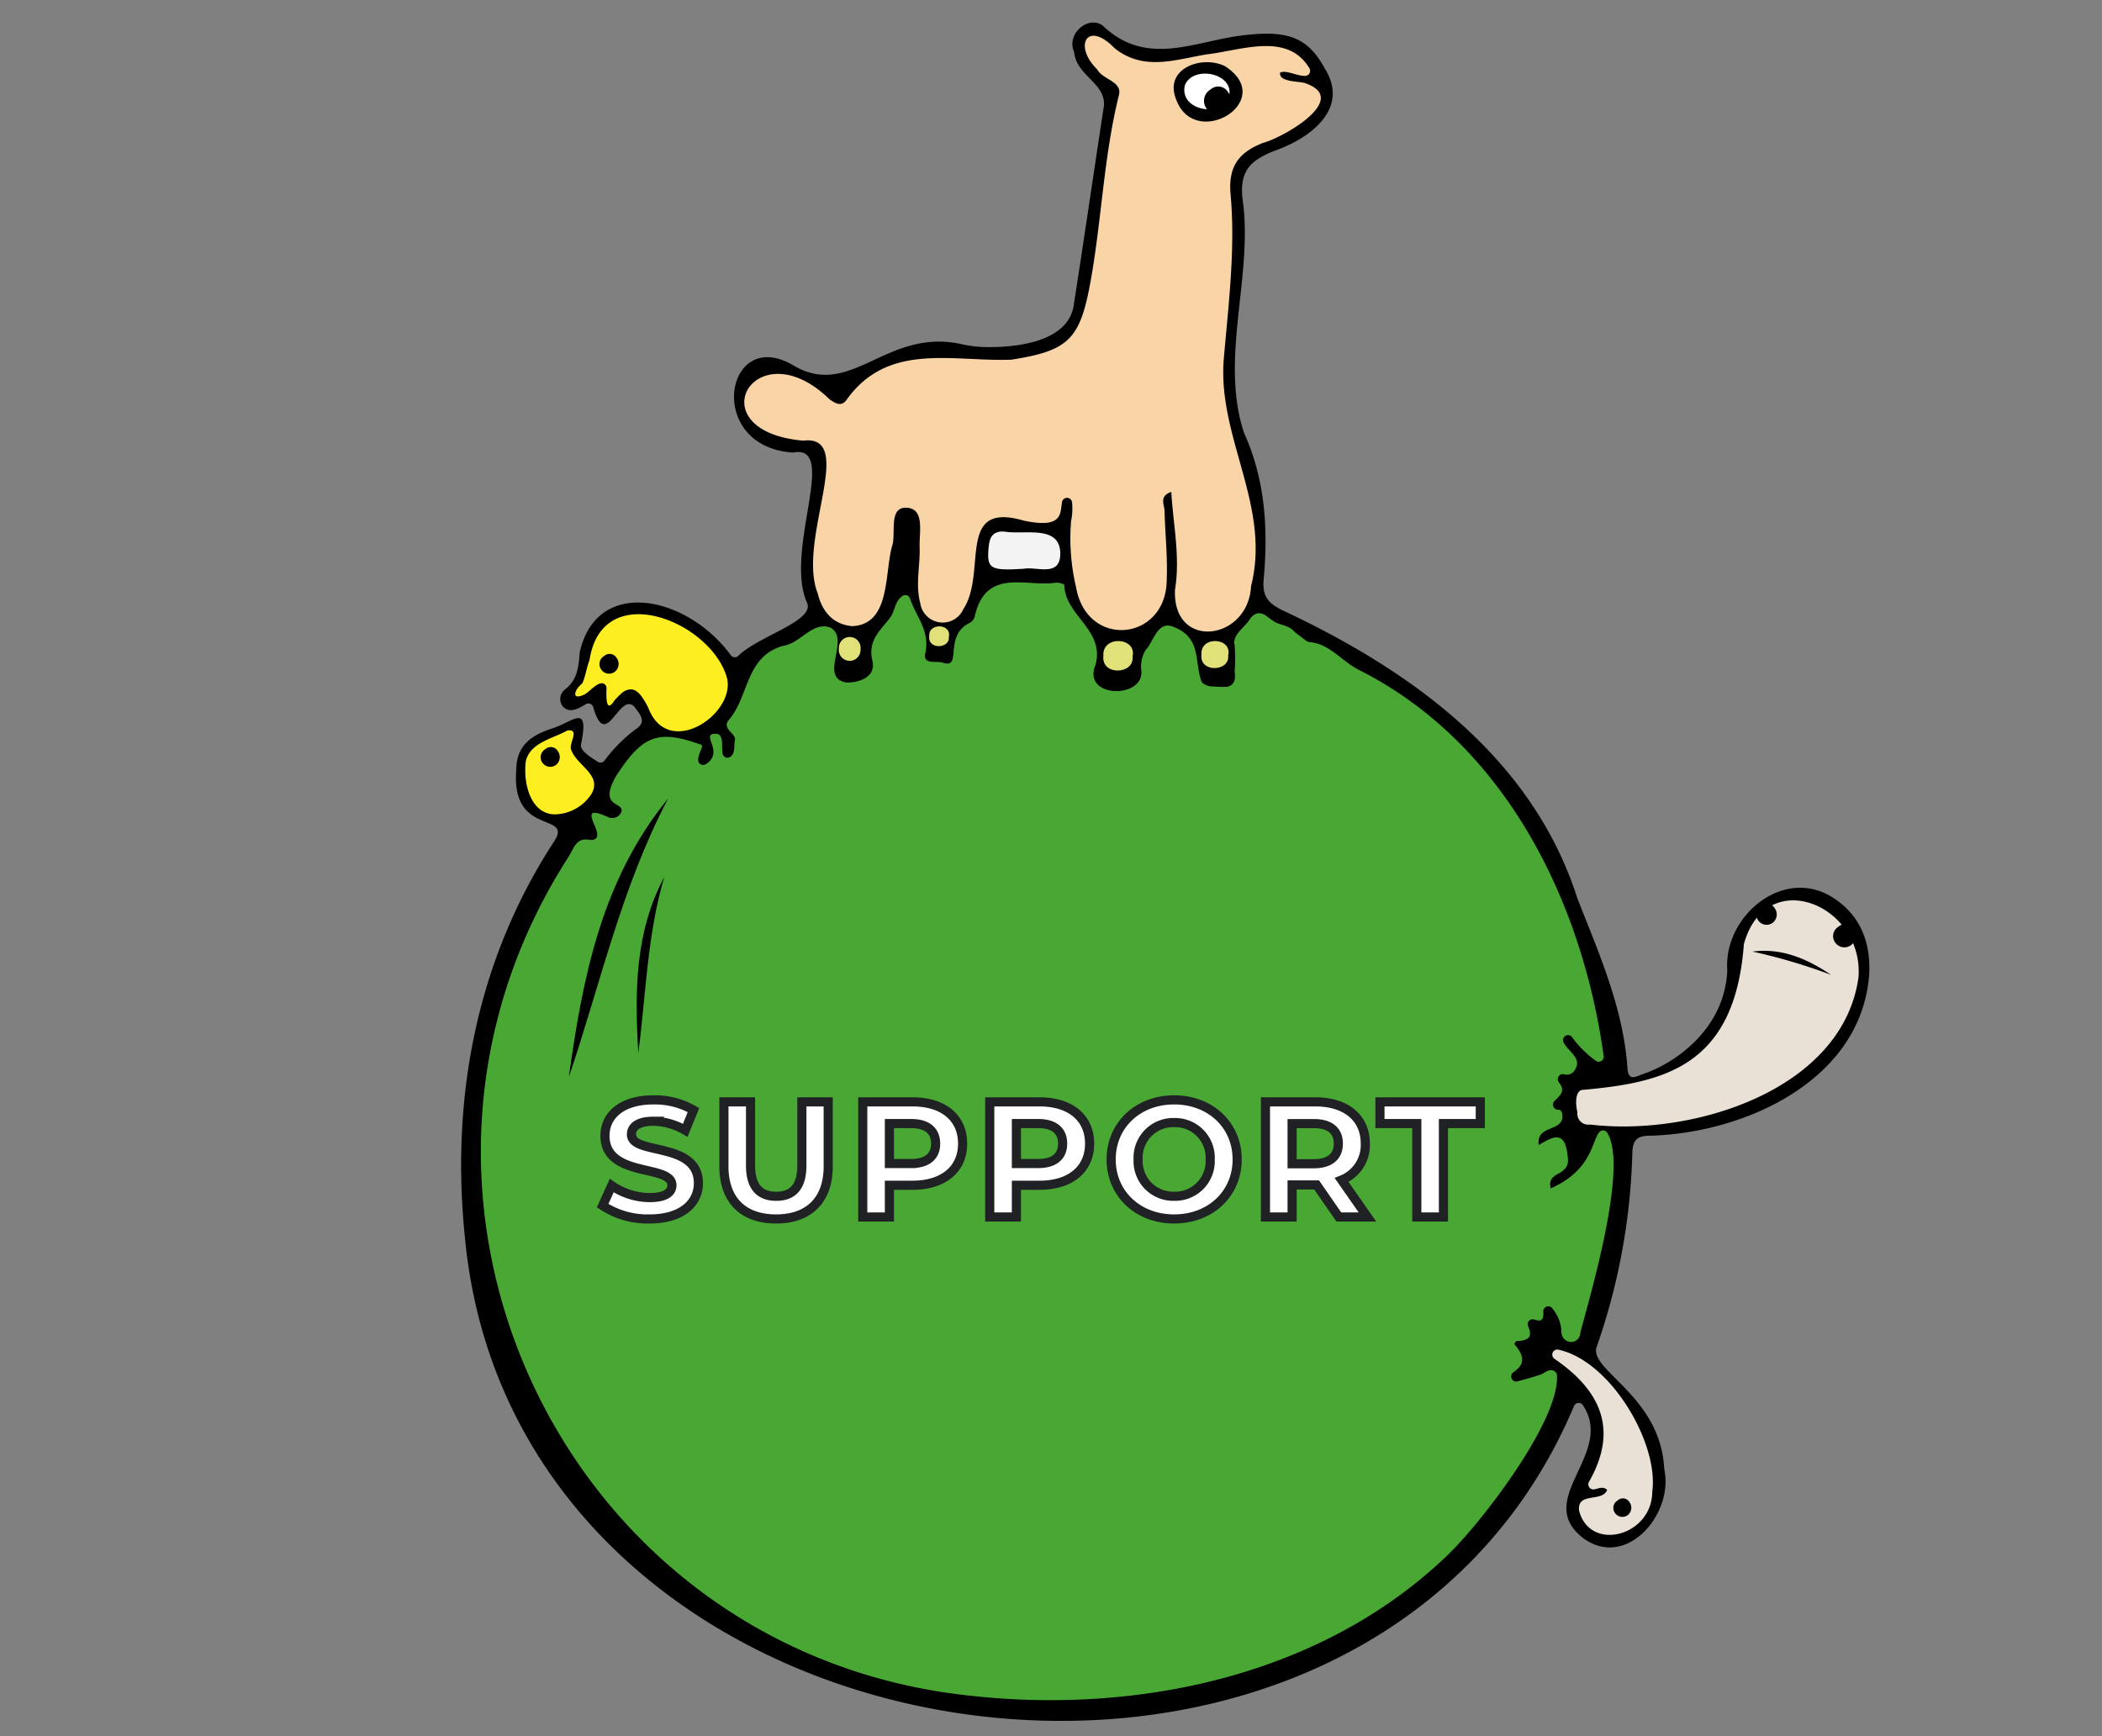
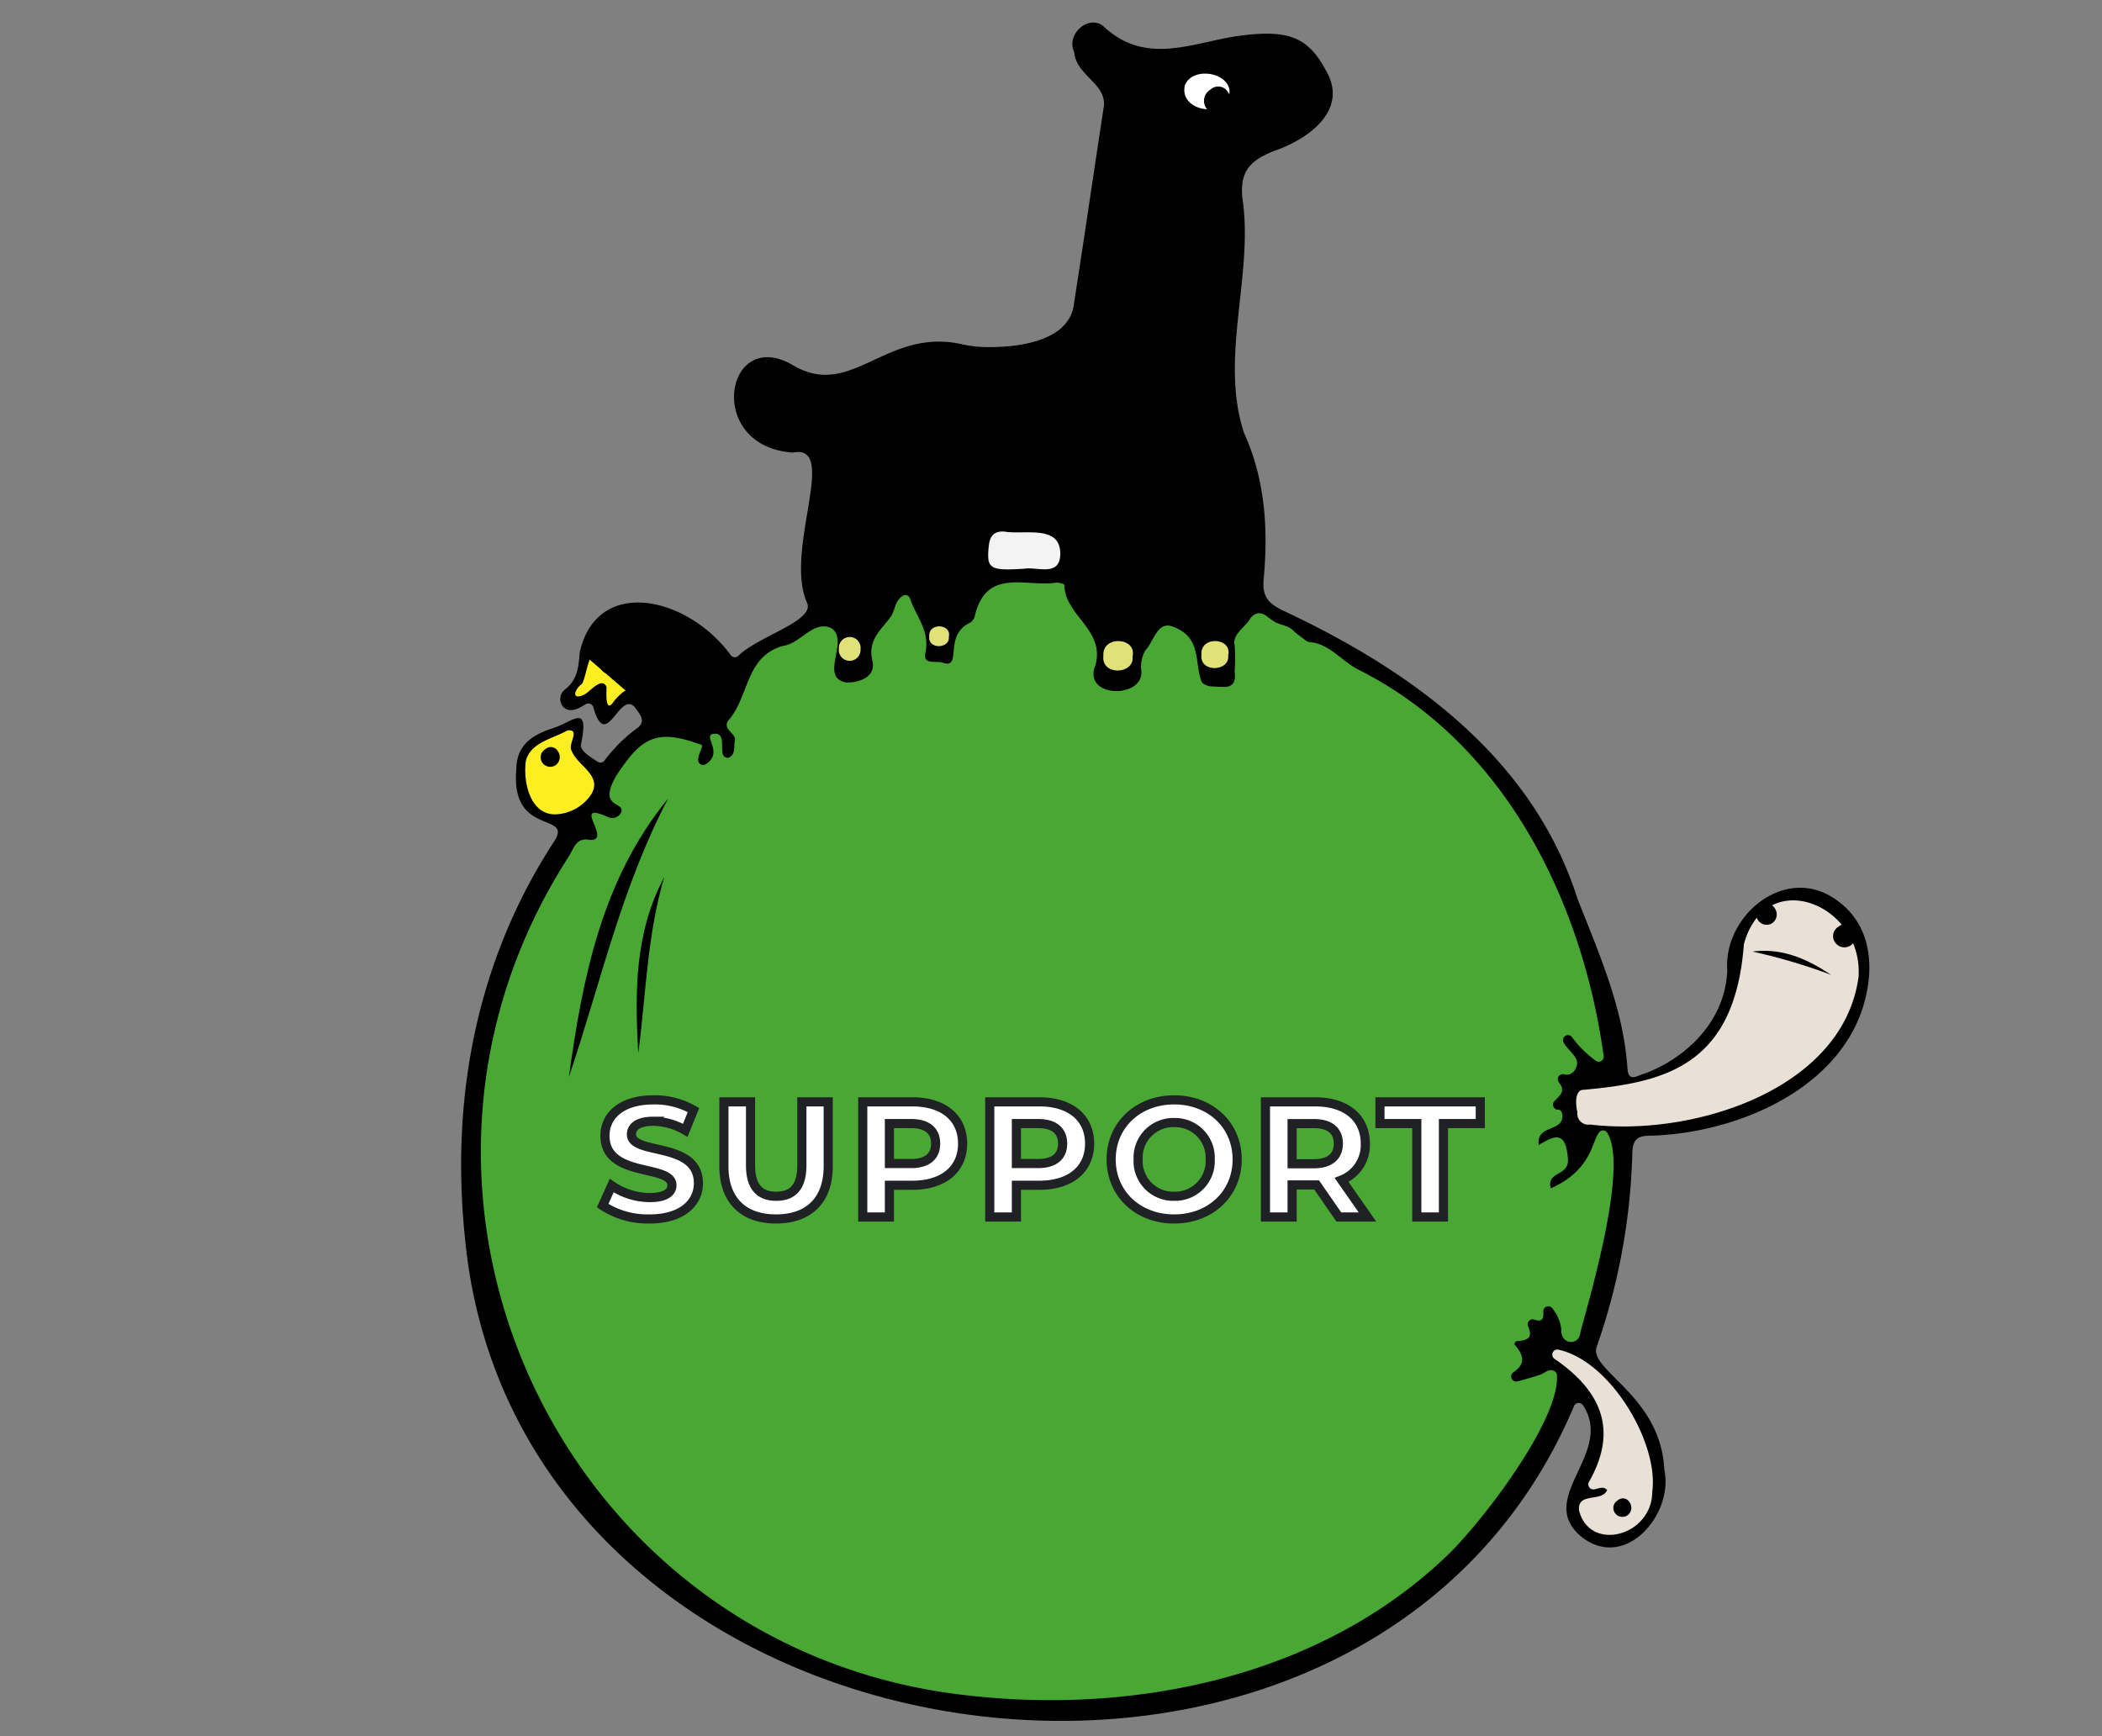
<svg xmlns="http://www.w3.org/2000/svg" width="230" height="190" viewBox="0 0 230 190">
  <rect x="0" y="0" width="230" height="190" fill="#808080" stroke="none" />
  <defs>
    <clipPath id="clip-path">
      <rect id="長方形_1275" data-name="長方形 1275" width="154.088" height="185.861" fill="none" />
    </clipPath>
  </defs>
  <g id="グループ_1853" data-name="グループ 1853" transform="translate(-627 -8260)">
    <g id="グループ_1819" data-name="グループ 1819" transform="translate(681.456 8250.466)">
      <g id="グループ_1790" data-name="グループ 1790" transform="translate(-4 12)" clip-path="url(#clip-path)">
        <path id="パス_2870" data-name="パス 2870" d="M150.292,95.892c-5.475-3.737-12.2,1.871-11.749,7.848-.277,6.321-5.584,10.105-9.221,11.334-.729.246-1.6.859-1.7-.6-.439-6.606-3.113-12.577-5.473-18.6a.286.286,0,0,1-.01-.028c-4.907-15.4-18.208-24.963-32.306-31.542-1.543-.781-2.19-1.505-2.018-3.393.5-5.456.175-10.881-2.138-15.976a.548.548,0,0,1-.023-.058c-2.7-8.264,1.1-17.23-.17-25.716-.312-3.151,1.159-4.118,3.31-5.049l.039-.015c3.883-1.3,8.452-4.566,5.7-9.009C92.586,1.473,90.291.779,85.2,1.446c-5.013.656-10.261,3.42-14.985-1.1-1.566-1.182-3.994.872-3.165,2.816a.461.461,0,0,1,.034.129c.27,2.518,3.385,3.31,3.26,5.767-1.111,7.22-2.148,14.45-3.282,21.666-.427,4.117-5.987,4.891-9.913,4.786a12.676,12.676,0,0,1-2.384-.312c-8.286-1.826-12.049,6.091-18.418,2.322-7.446-4.407-9.735,8.836-.106,9.537a.6.6,0,0,0,.142-.009c4.965-.889-1.114,10.854,1.487,16.49.775,1.983-5.377,3.621-7.536,5.763a.545.545,0,0,1-.822-.06c-4.75-6.486-14.632-8.666-16.525-.363a.585.585,0,0,0-.014.091c-.123,1.551-.231,2.917-1.559,3.978a1.328,1.328,0,0,0-.268,1.924c.736.75,1.678.229,2.487-.271a.555.555,0,0,1,.826.328c1.408,4.961,2.832-1.79,4.513-.04.494.724,1.462,1.612.134,2.445A17.016,17.016,0,0,0,15.661,80.8a.554.554,0,0,1-.71.1c-.894-.568-1.971-1.244-1.833-1.912.946-4.579-.84-2.475-3.108-1.751-2.559.818-3.959,2.05-3.974,4.553-.609,7.277,6.074,4.631,4.223,7.7-8.482,12.927-11.428,27.987-9.85,43.4,5.564,59.806,98.381,73.087,121.361,18.517a.557.557,0,0,1,.98-.088c3.51,5.309-5.387,10.219-.07,14.466,4.754,3.638,10.038-2.562,8.969-7.452-.386-8.114-8.368-10.85-7.384-13.445a69.513,69.513,0,0,0,3.882-20.93c.017-1.616.4-2.156,2.064-2.141,10.256-.307,22.955-6.029,23.853-17.573.205-3.385-.855-6.4-3.77-8.353" transform="translate(0 0)" />
-         <path id="パス_2871" data-name="パス 2871" d="M64.1,47c-11.7-1.1-5.141-12.4,2.97-4.528a.507.507,0,0,0,.078.062c.59.383,1.21.815,1.807-.009C73.5,36.164,80.568,38.4,86.97,38.145l.078-.008c6.224-.989,7.449-2.236,8.591-8.548,1.223-6.76,1.438-13.675,3.1-20.369.42-1.542-1.777-1.7-2.37-2.84C93.731,3.814,95.253.95,98.256,4.045a.529.529,0,0,0,.063.057c3.211,2.5,6.617,1.189,10,.641l-.031,0c3.852-.434,8.876-2.5,11.295,1.506a.553.553,0,0,1-.424.841c-.94.036-2.071-.677-2.782-.36-.131,1.013,1.833.932,2.627,1.121.024.005.047.012.07.02,5.113,1.708-2.306,5.943-4.545,6.548a.479.479,0,0,0-.06.019c-2.586,1.033-3.788,2.526-3.506,5.637.548,6.059-.252,12.136-.76,18.183-.611,8.488,5.207,15.975,3,24.663-.3,6-8.6,7.081-8.323.426a.551.551,0,0,1,.006-.065c.576-3.558-.2-7.054-.413-10.664-1.358.458-.756,1.376-.738,2.066.062,2.5.342,5,.239,7.492.019,6.8-8.769,7.7-9.928.826a23.129,23.129,0,0,1-.538-7.18,6.647,6.647,0,0,0,.1-2.118.556.556,0,0,0-1.087.005c-.224,1.217.163,2.99-4.229,2.041-7.419-2.142-3.922,5.666-6.573,9.7a2.476,2.476,0,0,1-4.713-.671c-.547-2.041.005-4.09-.069-6.13-.058-1.6.589-4.181-1.4-4.3-1.931-.114-1.251,2.48-1.54,3.943-.955,2.98-.129,8.766-4.37,9.012a.7.7,0,0,1-.121,0c-2.068-.213-3.236-1.59-3.726-3.606-2.3-5.812,4.339-17.38-1.563-16.694a.523.523,0,0,1-.116,0" transform="translate(-26.768 -1.251)" fill="#f9d4a7" />
        <path id="パス_2872" data-name="パス 2872" d="M153.908,127.74c.2,1.791-3.156,1.936-2.927-.079-.16-2.108,3.4-1.9,2.927.079" transform="translate(-69.976 -58.48)" fill="#e1e179" />
        <path id="パス_2873" data-name="パス 2873" d="M134.172,127.881c.214,1.952-3.44,2.111-3.191-.086-.173-2.3,3.705-2.069,3.191.086" transform="translate(-60.706 -58.479)" fill="#e1e179" />
        <path id="パス_2874" data-name="パス 2874" d="M115.385,106.372c-.117,2.464-2.578,1.251-4.03,1.53-3.731.23-4.044-.006-3.8-2.472.108-1.1.548-1.655,1.659-1.605,2.159.408,6.265-.862,6.171,2.548" transform="translate(-49.824 -48.122)" fill="#f3f3f3" />
        <path id="パス_2875" data-name="パス 2875" d="M97.609,124.319c.144,1.311-2.31,1.417-2.143-.058-.116-1.543,2.489-1.39,2.143.058" transform="translate(-44.246 -57.089)" fill="#e1e179" />
        <path id="パス_2876" data-name="パス 2876" d="M79.405,126.6a1.191,1.191,0,1,1-2.37-.072,1.191,1.191,0,1,1,2.37.072" transform="translate(-35.702 -58.016)" fill="#e1e179" />
-         <path id="パス_2877" data-name="パス 2877" d="M28.788,129.043a1.77,1.77,0,0,0-.325.2,7.862,7.862,0,0,0-.916.91c-.913,1.446-.891-.424-.852-1.339a.532.532,0,0,0-.46-.567c-.671-.044-1.465,1.02-2.018,1.259-1.39.638-1.028-.531-.3-1.126a.584.584,0,0,0,.181-.233c.322-.805.438-1.689.755-2.492h-.008c1.386-8.841,12.951-4.361,14.956,1.753,1.374,3.982-6.332,9.369-8.538,3.516-.863-1.7-1.5-2.3-2.48-1.877" transform="translate(-10.787 -55.94)" fill="#fcee21" />
+         <path id="パス_2877" data-name="パス 2877" d="M28.788,129.043a1.77,1.77,0,0,0-.325.2,7.862,7.862,0,0,0-.916.91c-.913,1.446-.891-.424-.852-1.339a.532.532,0,0,0-.46-.567c-.671-.044-1.465,1.02-2.018,1.259-1.39.638-1.028-.531-.3-1.126a.584.584,0,0,0,.181-.233c.322-.805.438-1.689.755-2.492h-.008" transform="translate(-10.787 -55.94)" fill="#fcee21" />
        <path id="パス_2878" data-name="パス 2878" d="M16.272,153.576c-2.739-.066-3.448-3.689-3.119-5.876a.706.706,0,0,1,.027-.115c.62-1.932,2.942-2.3,4.511-3.193,1.5-.187,0,1.518.46,2.224.638,1.643,3.358,2.669,2.18,4.713a4.9,4.9,0,0,1-4.06,2.247" transform="translate(-6.062 -66.921)" fill="#fcee21" />
        <path id="パス_2879" data-name="パス 2879" d="M233.484,286.209c.013,4.893-6.828,6.7-8.008,2.106-.242-2.081,2.534-.878,3.069-2.263-.437-.445-.914-.151-1.418-.066a.554.554,0,0,1-.572-.815c3.314-5.807,1.192-10.068-3.77-13.471a.555.555,0,0,1,.433-1c5.754,1.26,10.984,10.263,10.267,15.512" transform="translate(-103.149 -125.464)" fill="#e9e0d6" />
        <path id="パス_2880" data-name="パス 2880" d="M124.346,196.182c-.053,1.633-2.23,1.475-2.1-.234a4.249,4.249,0,0,0-.959-2.269.546.546,0,0,0-1.011.326c.043.673-.041,1.2-.964.872a.542.542,0,0,0-.7.708c.344.855.482,1.587-1.262,1.642-.085,0-.257.315-.232.345,1.395,1.6.862,2.378-.124,3.08a.55.55,0,0,0,.456.981c.881-.235,1.673-.457,2.452-.715.569-.188,1.047-.791,1.643-.365a.541.541,0,0,1,.224.4c.349,5-8.493,16.474-12.215,19.936-14.485,13.747-35.965,17.618-55.1,14.739C12,228.989-9.891,180.611,13.678,144.141c.51-.82.782-2.081,2.278-1.759,2.586.115-2.271-4.451,2.056-2.469a1.08,1.08,0,0,0,1.362-.541c.483-1.24-2.619-.377-.548-3.987l.024-.039c2.724-4.166,4.368-5.167,9.124-3.431.642.045-.167.878-.175,1.716a.55.55,0,0,0,.849.454c1.948-1.248-.3-3.047.74-3.293,1.374-.269.9,1.219,1.1,2.179a.531.531,0,0,0,.736.368c.7-.343.459-1.305.6-1.878.179-.73-1.526-1.223-.641-2.247,2.191-2.536,1.8-6.969,5.966-8.084,1.84-.246,3.253-2.8,5.189-1.945,2.108,1.306-1.323,5.346,1.6,5.959,1.269.09,3.366-.517,2.933-2.342-.562-2.363.978-3.4,2-4.844.486-.688.443-1.749,1.334-2.3a.537.537,0,0,1,.78.308c.635,1.934,2.206,3.524,1.675,5.949-.3,1.393,1.247.8,1.943,1.086,2.163.675-.034-3,2.964-4.4a1.187,1.187,0,0,0,.482-.621c1.208-5.464,5.621-3.242,8.883-3.75.307-.048.939.157.94.25.034,3.343,4.457,4.883,3.408,8.743-1.518,3.662,5.277,3.746,5.013.671a3.561,3.561,0,0,1,.455-2.276c.946-.979,1.318-3.4,3.187-2.5,2.947,1.184,2.162,3.836,2.931,5.886a.54.54,0,0,0,.145.218,1.788,1.788,0,0,0,1.175.364,13.073,13.073,0,0,0,1.335.048,1.218,1.218,0,0,0,.609-.2c.472-.327.437-.97.373-1.477a19.827,19.827,0,0,0,0-2.873c-.27-1.142,1.01-1.879,1.634-2.807a1.374,1.374,0,0,1,.993-.711,1.535,1.535,0,0,1,.913.349,7.225,7.225,0,0,0,.936.653c.406.2.851.29,1.265.465a2.162,2.162,0,0,1,.629.385c.075.069.143.146.218.216.123.115.263.211.4.315l.659.5a1.738,1.738,0,0,0,.356.232,1.425,1.425,0,0,0,.363.068c2.06.233,3.43,2.122,5.2,3.011,15.931,8,24.45,25.2,26.815,42.268a.55.55,0,0,1-.923.475,11.7,11.7,0,0,1-2.514-2.5.547.547,0,0,0-.974.49c.46.974,2.01,1.756,1.345,2.881a1.044,1.044,0,0,1-1.319.642.55.55,0,0,0-.527.873c.581.792.506,1.15-.442,2.033a.565.565,0,0,0,.351.987c.214-.015.387.085.471.467.28,2.055-2.88,1.063-2.576,3.386,1.332-.748,2.765-1.756,3.125.887.124.914.192,1.436-.571,2-.558.417-1.564.6-1.238,1.863,4.71-2.083,4.489-5.461,5.4-6.233a.536.536,0,0,1,.785.154c2.3,3.655-1.8,17.569-2.919,21.746" transform="translate(-1.866 -52.929)" fill="#49a833" />
        <path id="パス_2881" data-name="パス 2881" d="M258.316,187.426c0,.022,0,.045-.007.066-1.708,12.27-18.032,17.46-29.366,16.105a1.2,1.2,0,0,1-1.389-1.334c-.152-.652-.315-2.012.344-2.4a.507.507,0,0,1,.21-.058c9.025-.8,16.645-2.614,17.657-15.888a.563.563,0,0,1,.02-.116c2.433-8.647,13.072-4.261,12.53,3.626" transform="translate(-105.411 -82.998)" fill="#e9e0d6" />
        <path id="パス_2882" data-name="パス 2882" d="M153.879,15.788a1.471,1.471,0,0,1-2.1-.334,1.429,1.429,0,0,1,.443-2.072,1.243,1.243,0,0,1,1.914.282,1.528,1.528,0,0,1-.261,2.124" transform="translate(-70.223 -6.05)" />
        <path id="パス_2883" data-name="パス 2883" d="M29.894,130.743a1.047,1.047,0,0,1-1.493-.238,1.018,1.018,0,0,1,.315-1.476.885.885,0,0,1,1.363.2,1.088,1.088,0,0,1-.186,1.513" transform="translate(-13.071 -59.698)" />
        <path id="パス_2884" data-name="パス 2884" d="M17.894,149.743a1.047,1.047,0,0,1-1.493-.238,1.018,1.018,0,0,1,.315-1.476.885.885,0,0,1,1.363.2,1.088,1.088,0,0,1-.186,1.513" transform="translate(-7.509 -68.505)" />
        <path id="パス_2885" data-name="パス 2885" d="M265.955,181.834a1.118,1.118,0,0,1-1.592-.253,1.085,1.085,0,0,1,.337-1.574.944.944,0,0,1,1.453.214,1.161,1.161,0,0,1-.2,1.613" transform="translate(-122.436 -83.319)" />
        <path id="パス_2886" data-name="パス 2886" d="M281.79,186.2a1.228,1.228,0,0,1-1.752-.278,1.193,1.193,0,0,1,.37-1.731,1.039,1.039,0,0,1,1.6.234,1.277,1.277,0,0,1-.218,1.775" transform="translate(-129.692 -85.245)" />
        <path id="パス_2887" data-name="パス 2887" d="M236.574,302.875a.982.982,0,0,1-1.4-.223.954.954,0,0,1,.3-1.384.83.83,0,0,1,1.278.188,1.021,1.021,0,0,1-.174,1.418" transform="translate(-108.919 -139.539)" />
        <path id="パス_2888" data-name="パス 2888" d="M38.828,174.294c-1.883,6.346-2,12.852-2.845,19.267-.383-6.607-.406-13.171,2.845-19.267" transform="translate(-16.598 -80.787)" />
        <path id="パス_2889" data-name="パス 2889" d="M32.83,158.3c-5.119,9.734-7.414,20.3-10.862,30.483,1.51-10.892,3.593-21.6,10.862-30.483" transform="translate(-10.182 -73.375)" />
-         <path id="パス_2890" data-name="パス 2890" d="M150.939,8.522c-2.488-1.234-6.721.221-5.342,3.645,2.072,5.66,11.184.127,5.342-3.645" transform="translate(-67.361 -3.749)" />
        <path id="パス_2891" data-name="パス 2891" d="M152.391,12.866c-.83,2.494-5.546,1.571-4.824-1.211.948-2.2,5.409-1.256,4.824,1.211" transform="translate(-68.364 -4.83)" fill="#fff" />
        <path id="パス_2892" data-name="パス 2892" d="M263.369,189.437c3.243-.416,6,.8,8.607,2.55a62.349,62.349,0,0,0-8.607-2.55" transform="translate(-122.074 -87.768)" />
        <path id="パス_2893" data-name="パス 2893" d="M153.879,15.788a1.471,1.471,0,0,1-2.1-.334,1.429,1.429,0,0,1,.443-2.072,1.243,1.243,0,0,1,1.914.282,1.528,1.528,0,0,1-.261,2.124" transform="translate(-70.223 -6.05)" />
      </g>
    </g>
    <path id="パス_3010" data-name="パス 3010" d="M5.634.216c3.6,0,5.346-1.8,5.346-3.906,0-4.626-7.326-3.024-7.326-5.346,0-.792.666-1.44,2.394-1.44a7.116,7.116,0,0,1,3.492.99l.9-2.214a8.452,8.452,0,0,0-4.374-1.116c-3.582,0-5.31,1.782-5.31,3.924,0,4.68,7.326,3.06,7.326,5.418,0,.774-.7,1.35-2.43,1.35A7.411,7.411,0,0,1,1.494-3.438L.5-1.242A8.981,8.981,0,0,0,5.634.216Zm13.842,0c3.582,0,5.706-2.052,5.706-5.76V-12.6H22.3v6.948c0,2.394-1.026,3.384-2.808,3.384-1.764,0-2.808-.99-2.808-3.384V-12.6H13.77v7.056C13.77-1.836,15.894.216,19.476.216ZM34.416-12.6H28.962V0h2.916V-3.474h2.538c3.366,0,5.472-1.746,5.472-4.554C39.888-10.854,37.782-12.6,34.416-12.6Zm-.162,6.75H31.878v-4.374h2.376c1.782,0,2.682.81,2.682,2.2C36.936-6.66,36.036-5.85,34.254-5.85ZM48.312-12.6H42.858V0h2.916V-3.474h2.538c3.366,0,5.472-1.746,5.472-4.554C53.784-10.854,51.678-12.6,48.312-12.6ZM48.15-5.85H45.774v-4.374H48.15c1.782,0,2.682.81,2.682,2.2C50.832-6.66,49.932-5.85,48.15-5.85ZM63.036.216C67,.216,69.93-2.538,69.93-6.3S67-12.816,63.036-12.816c-3.978,0-6.894,2.772-6.894,6.516S59.058.216,63.036.216Zm0-2.484A3.844,3.844,0,0,1,59.094-6.3a3.844,3.844,0,0,1,3.942-4.032A3.844,3.844,0,0,1,66.978-6.3,3.844,3.844,0,0,1,63.036-2.268ZM84.186,0,81.36-4.05a4.1,4.1,0,0,0,2.592-3.978c0-2.826-2.106-4.572-5.472-4.572H73.026V0h2.916V-3.51h2.682L81.054,0ZM81-8.028c0,1.368-.9,2.2-2.682,2.2H75.942v-4.392h2.376C80.1-10.224,81-9.414,81-8.028ZM89.586,0H92.5V-10.224h4.032V-12.6H85.554v2.376h4.032Z" transform="translate(692.44 8393.182)" fill="#fff" stroke="#202124" stroke-width="1" />
    <rect id="長方形_1334" data-name="長方形 1334" width="230" height="190" transform="translate(627 8260)" fill="none" />
  </g>
</svg>